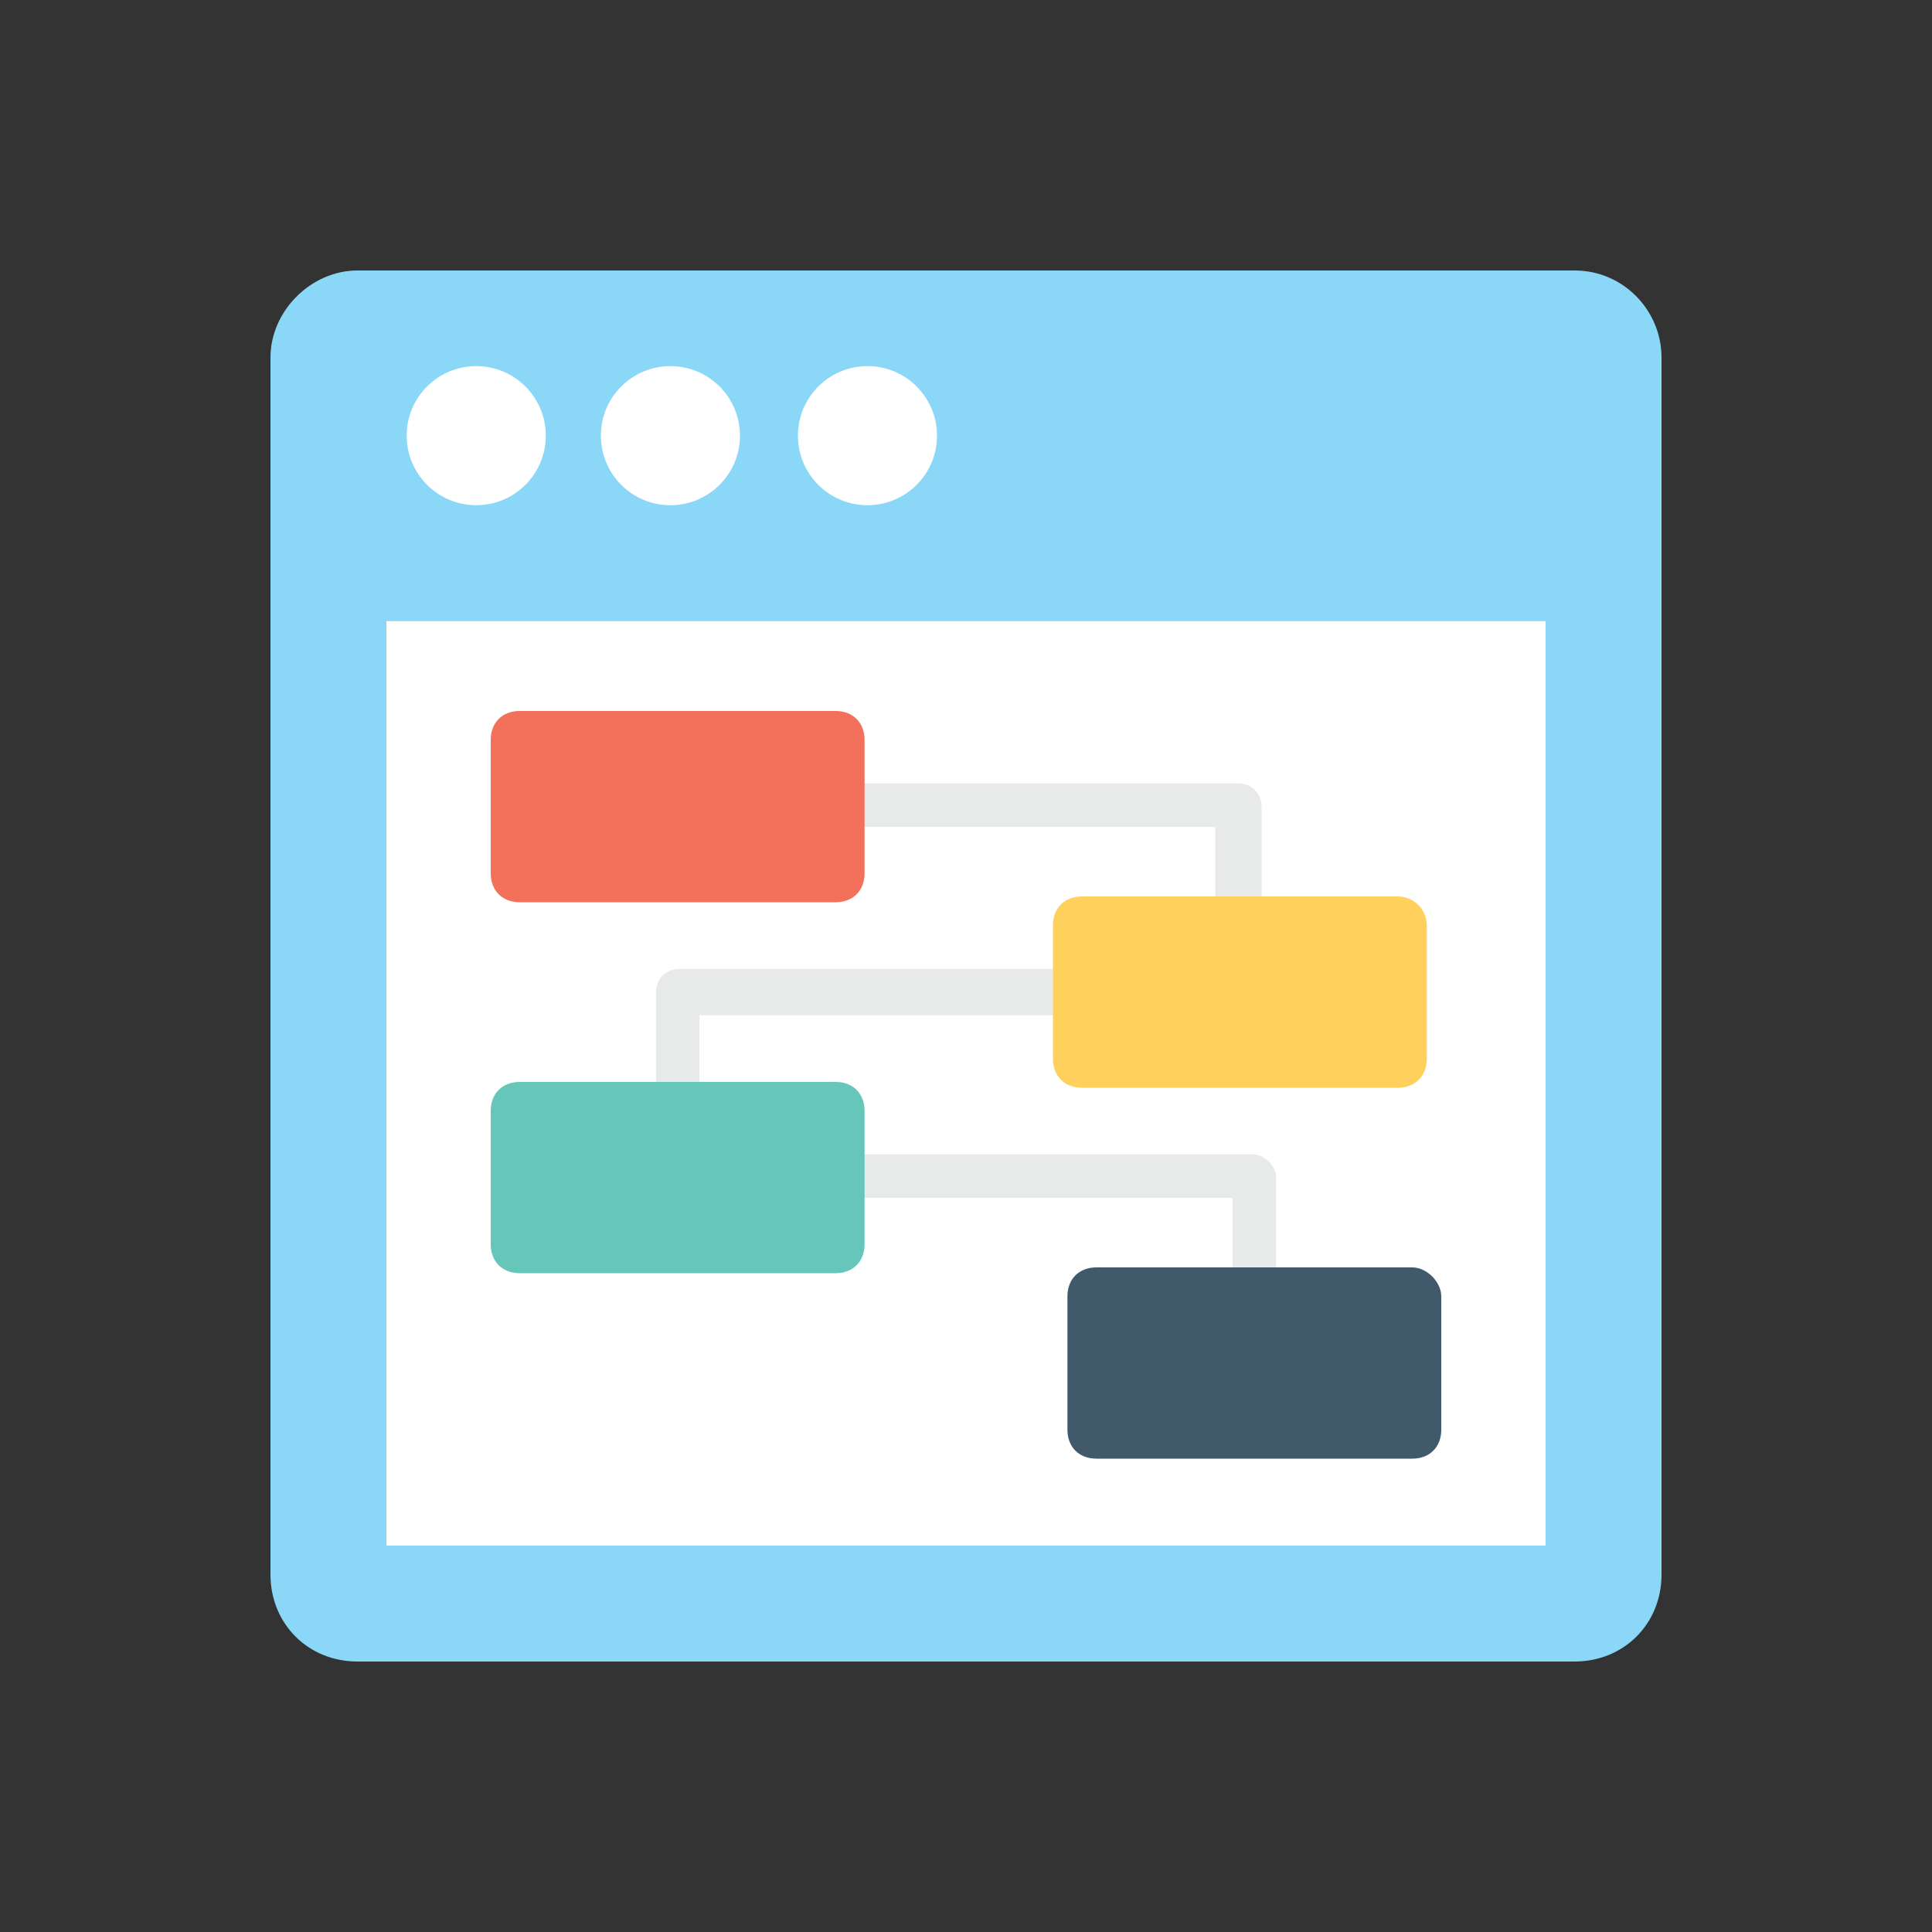
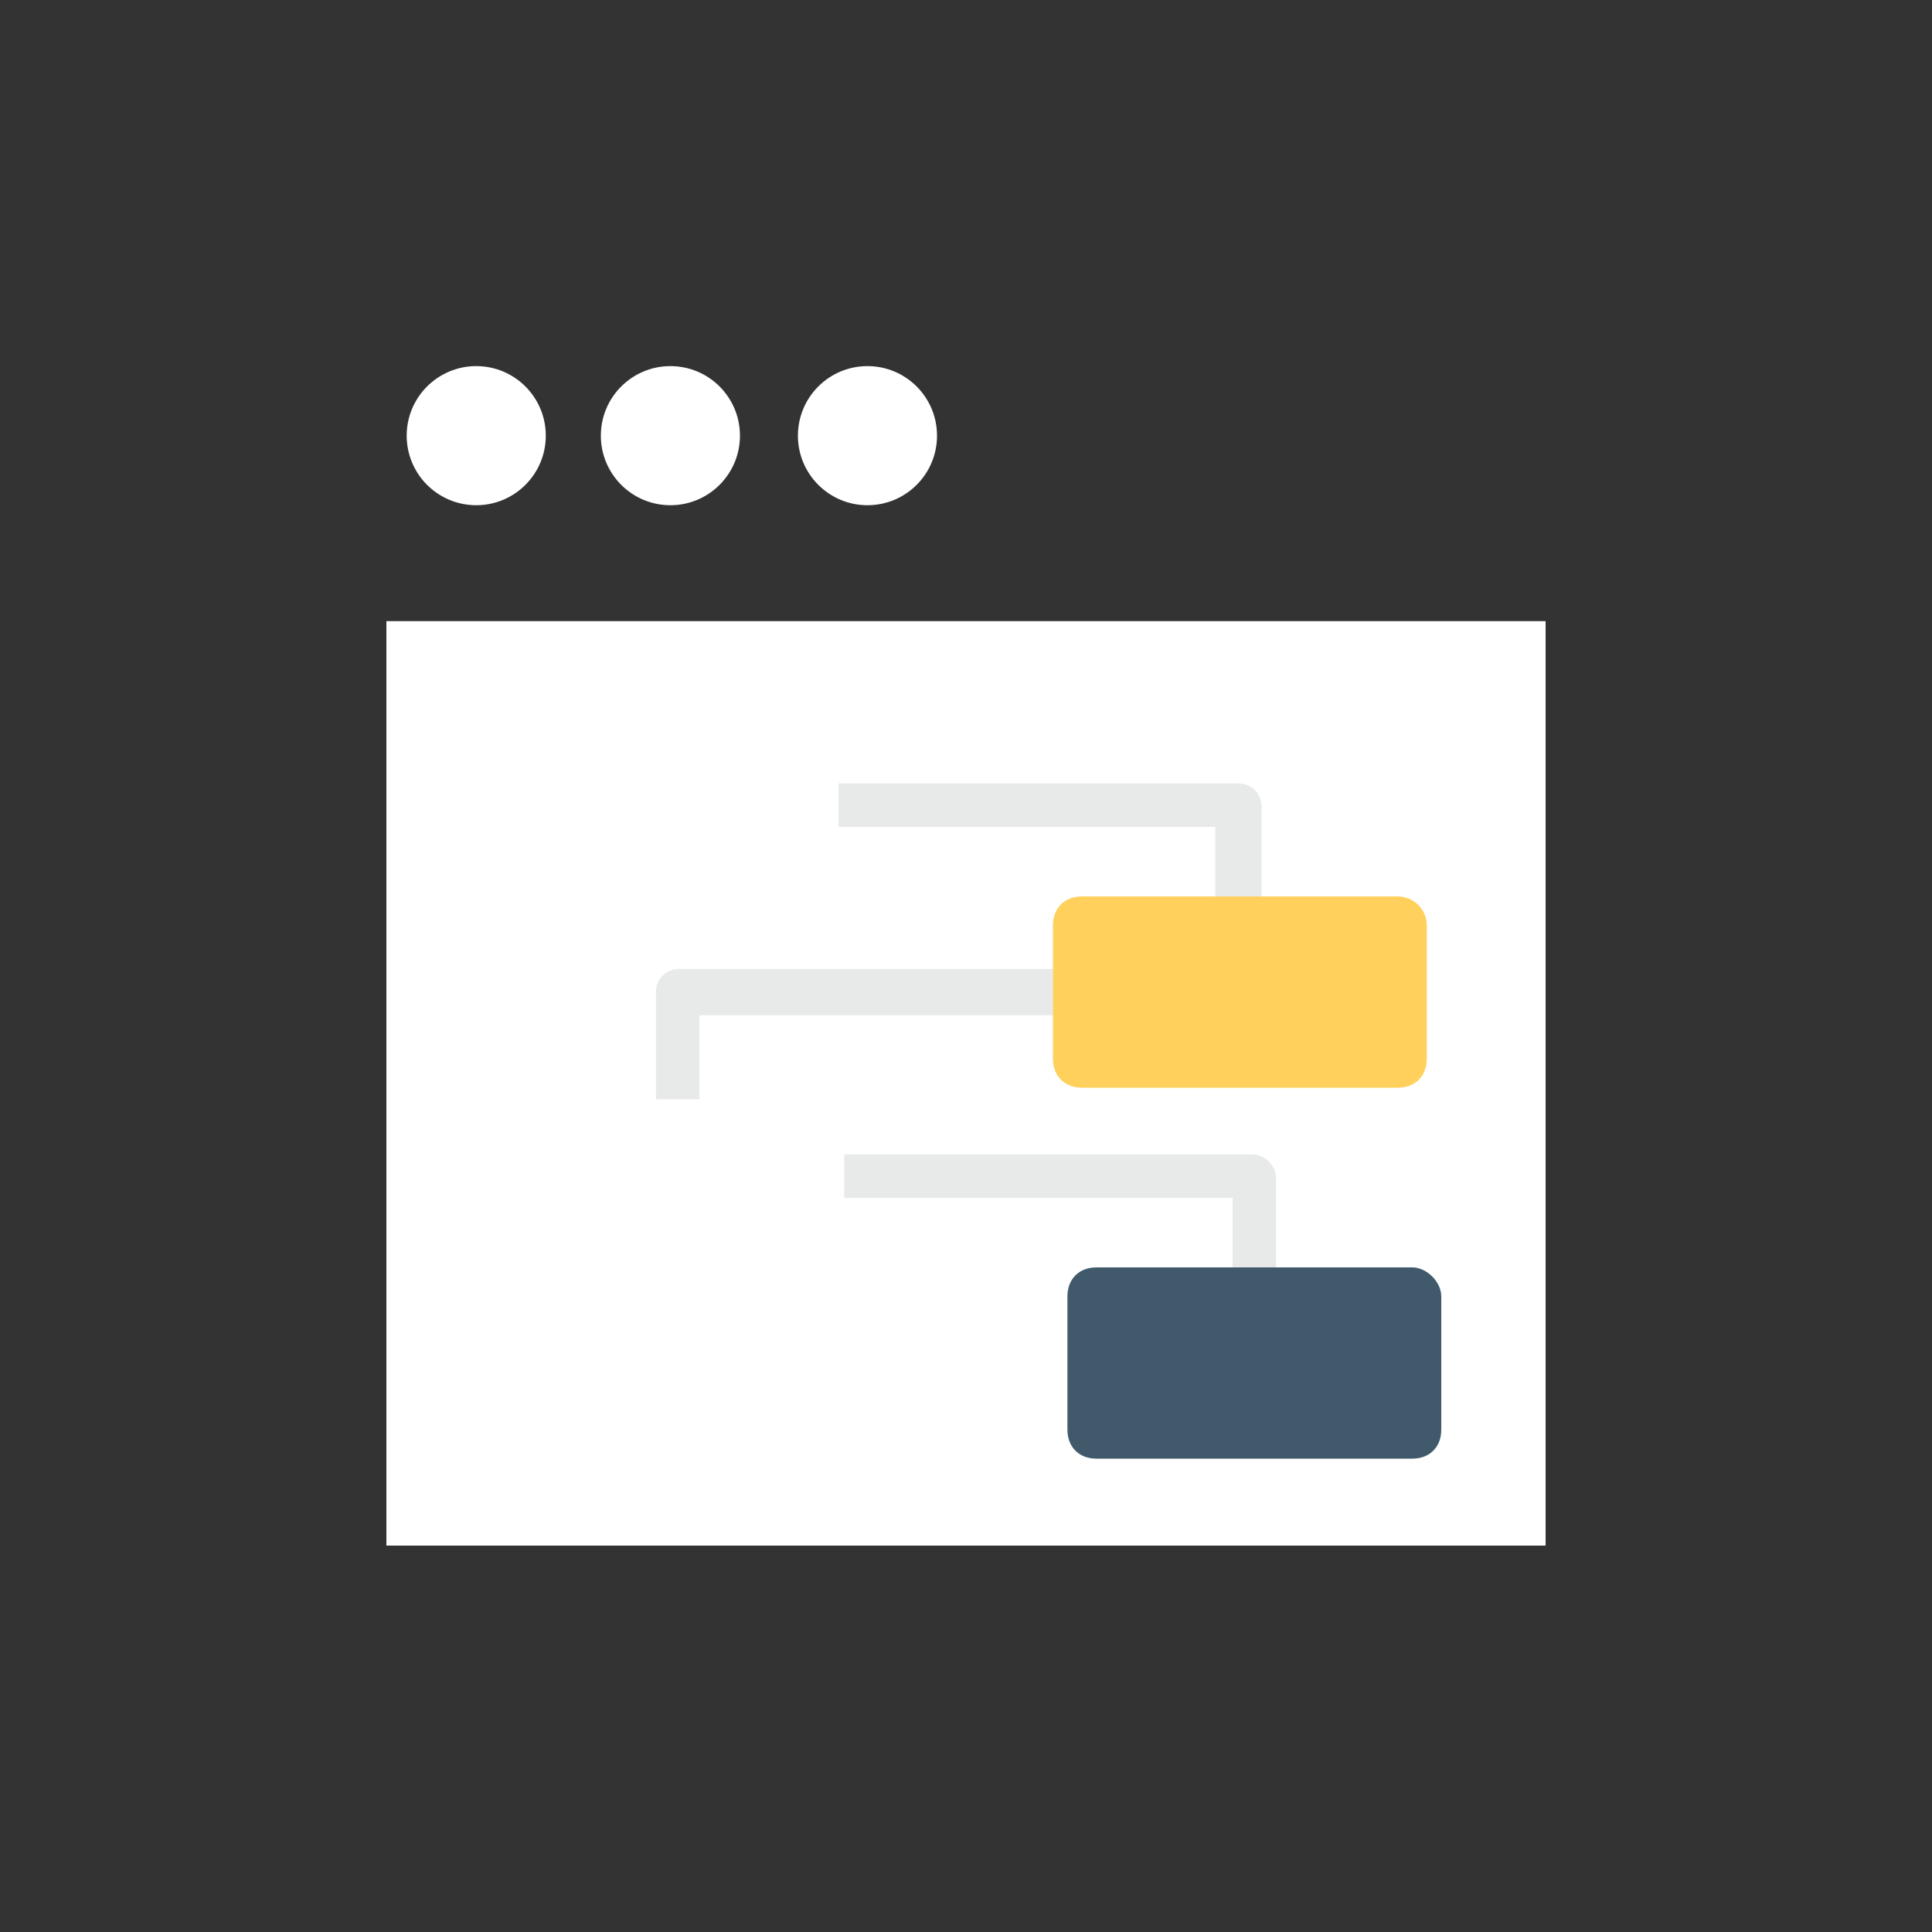
<svg xmlns="http://www.w3.org/2000/svg" width="100px" height="100px" viewBox="0 0 100 100" version="1.1">
  <rect x="0" y="0" width="100" height="100" fill="#333333" stroke="none" />
  <title>303_management</title>
  <g id="Page-1" stroke="none" stroke-width="1" fill="none" fill-rule="evenodd">
    <g id="Artboard" transform="translate(-303, -80)">
      <g id="303_management" transform="translate(303, 80)">
        <rect id="Rectangle" x="0" y="0" width="100" height="100" />
        <g id="265" transform="translate(14, 14)" fill-rule="nonzero">
          <g id="Group">
-             <path d="M72,4.5 L72,67.5 C72,70.05 70.05,72 67.5,72 L4.5,72 C1.95,72 0,70.05 0,67.5 L0,4.5 C0,2.1 2.1,0 4.5,0 L67.5,0 C70.05,0 72,2.1 72,4.5 Z" id="Path" fill="#8AD7F8" />
            <g transform="translate(6, 4.5)" fill="#FFFFFF" id="Oval">
              <circle cx="4.65" cy="4.05" r="3.6" />
              <circle cx="14.7" cy="4.05" r="3.6" />
              <circle cx="24.9" cy="4.05" r="3.6" />
            </g>
          </g>
          <rect id="Rectangle" fill="#FFFFFF" x="6" y="18.15" width="60" height="47.85" />
          <g id="Group" transform="translate(10.5, 22.5)">
            <g transform="translate(9, 3)" fill="#E8EAE9" id="Path">
              <path d="M29.55,7.65 L31.8,7.65 L31.8,2.25 C31.8,1.65 31.35,1.05 30.6,1.05 L9.9,1.05 L9.9,3.3 L29.4,3.3 L29.4,7.65 L29.55,7.65 Z" />
              <path d="M21.6,10.65 L1.65,10.65 C1.05,10.65 0.45,11.1 0.45,11.85 L0.45,17.4 L2.7,17.4 L2.7,13.05 L21.6,13.05 L21.6,10.65 Z" />
              <path d="M31.35,20.25 L10.2,20.25 L10.2,22.5 L30.3,22.5 L30.3,28.05 L32.55,28.05 L32.55,21.45 C32.55,20.85 31.95,20.25 31.35,20.25 Z" />
            </g>
            <g id="Path">
-               <path d="M18.75,0.3 L2.4,0.3 C1.5,0.3 0.9,0.9 0.9,1.8 L0.9,8.7 C0.9,9.6 1.5,10.2 2.4,10.2 L18.75,10.2 C19.65,10.2 20.25,9.6 20.25,8.7 L20.25,1.8 C20.25,0.9 19.65,0.3 18.75,0.3 Z" fill="#F3705A" />
-               <path d="M18.75,19.5 L2.4,19.5 C1.5,19.5 0.9,20.1 0.9,21 L0.9,27.9 C0.9,28.8 1.5,29.4 2.4,29.4 L18.75,29.4 C19.65,29.4 20.25,28.8 20.25,27.9 L20.25,21 C20.25,20.1 19.65,19.5 18.75,19.5 Z" fill="#66C6B9" />
              <path d="M47.85,9.9 L31.5,9.9 C30.6,9.9 30,10.5 30,11.4 L30,18.3 C30,19.2 30.6,19.8 31.5,19.8 L47.85,19.8 C48.75,19.8 49.35,19.2 49.35,18.3 L49.35,11.4 C49.35,10.5 48.6,9.9 47.85,9.9 Z" fill="#FFD15C" />
              <path d="M48.6,29.1 L32.25,29.1 C31.35,29.1 30.75,29.7 30.75,30.6 L30.75,37.5 C30.75,38.4 31.35,39 32.25,39 L48.6,39 C49.5,39 50.1,38.4 50.1,37.5 L50.1,30.6 C50.1,29.85 49.35,29.1 48.6,29.1 Z" fill="#415A6B" />
            </g>
          </g>
        </g>
      </g>
    </g>
  </g>
</svg>